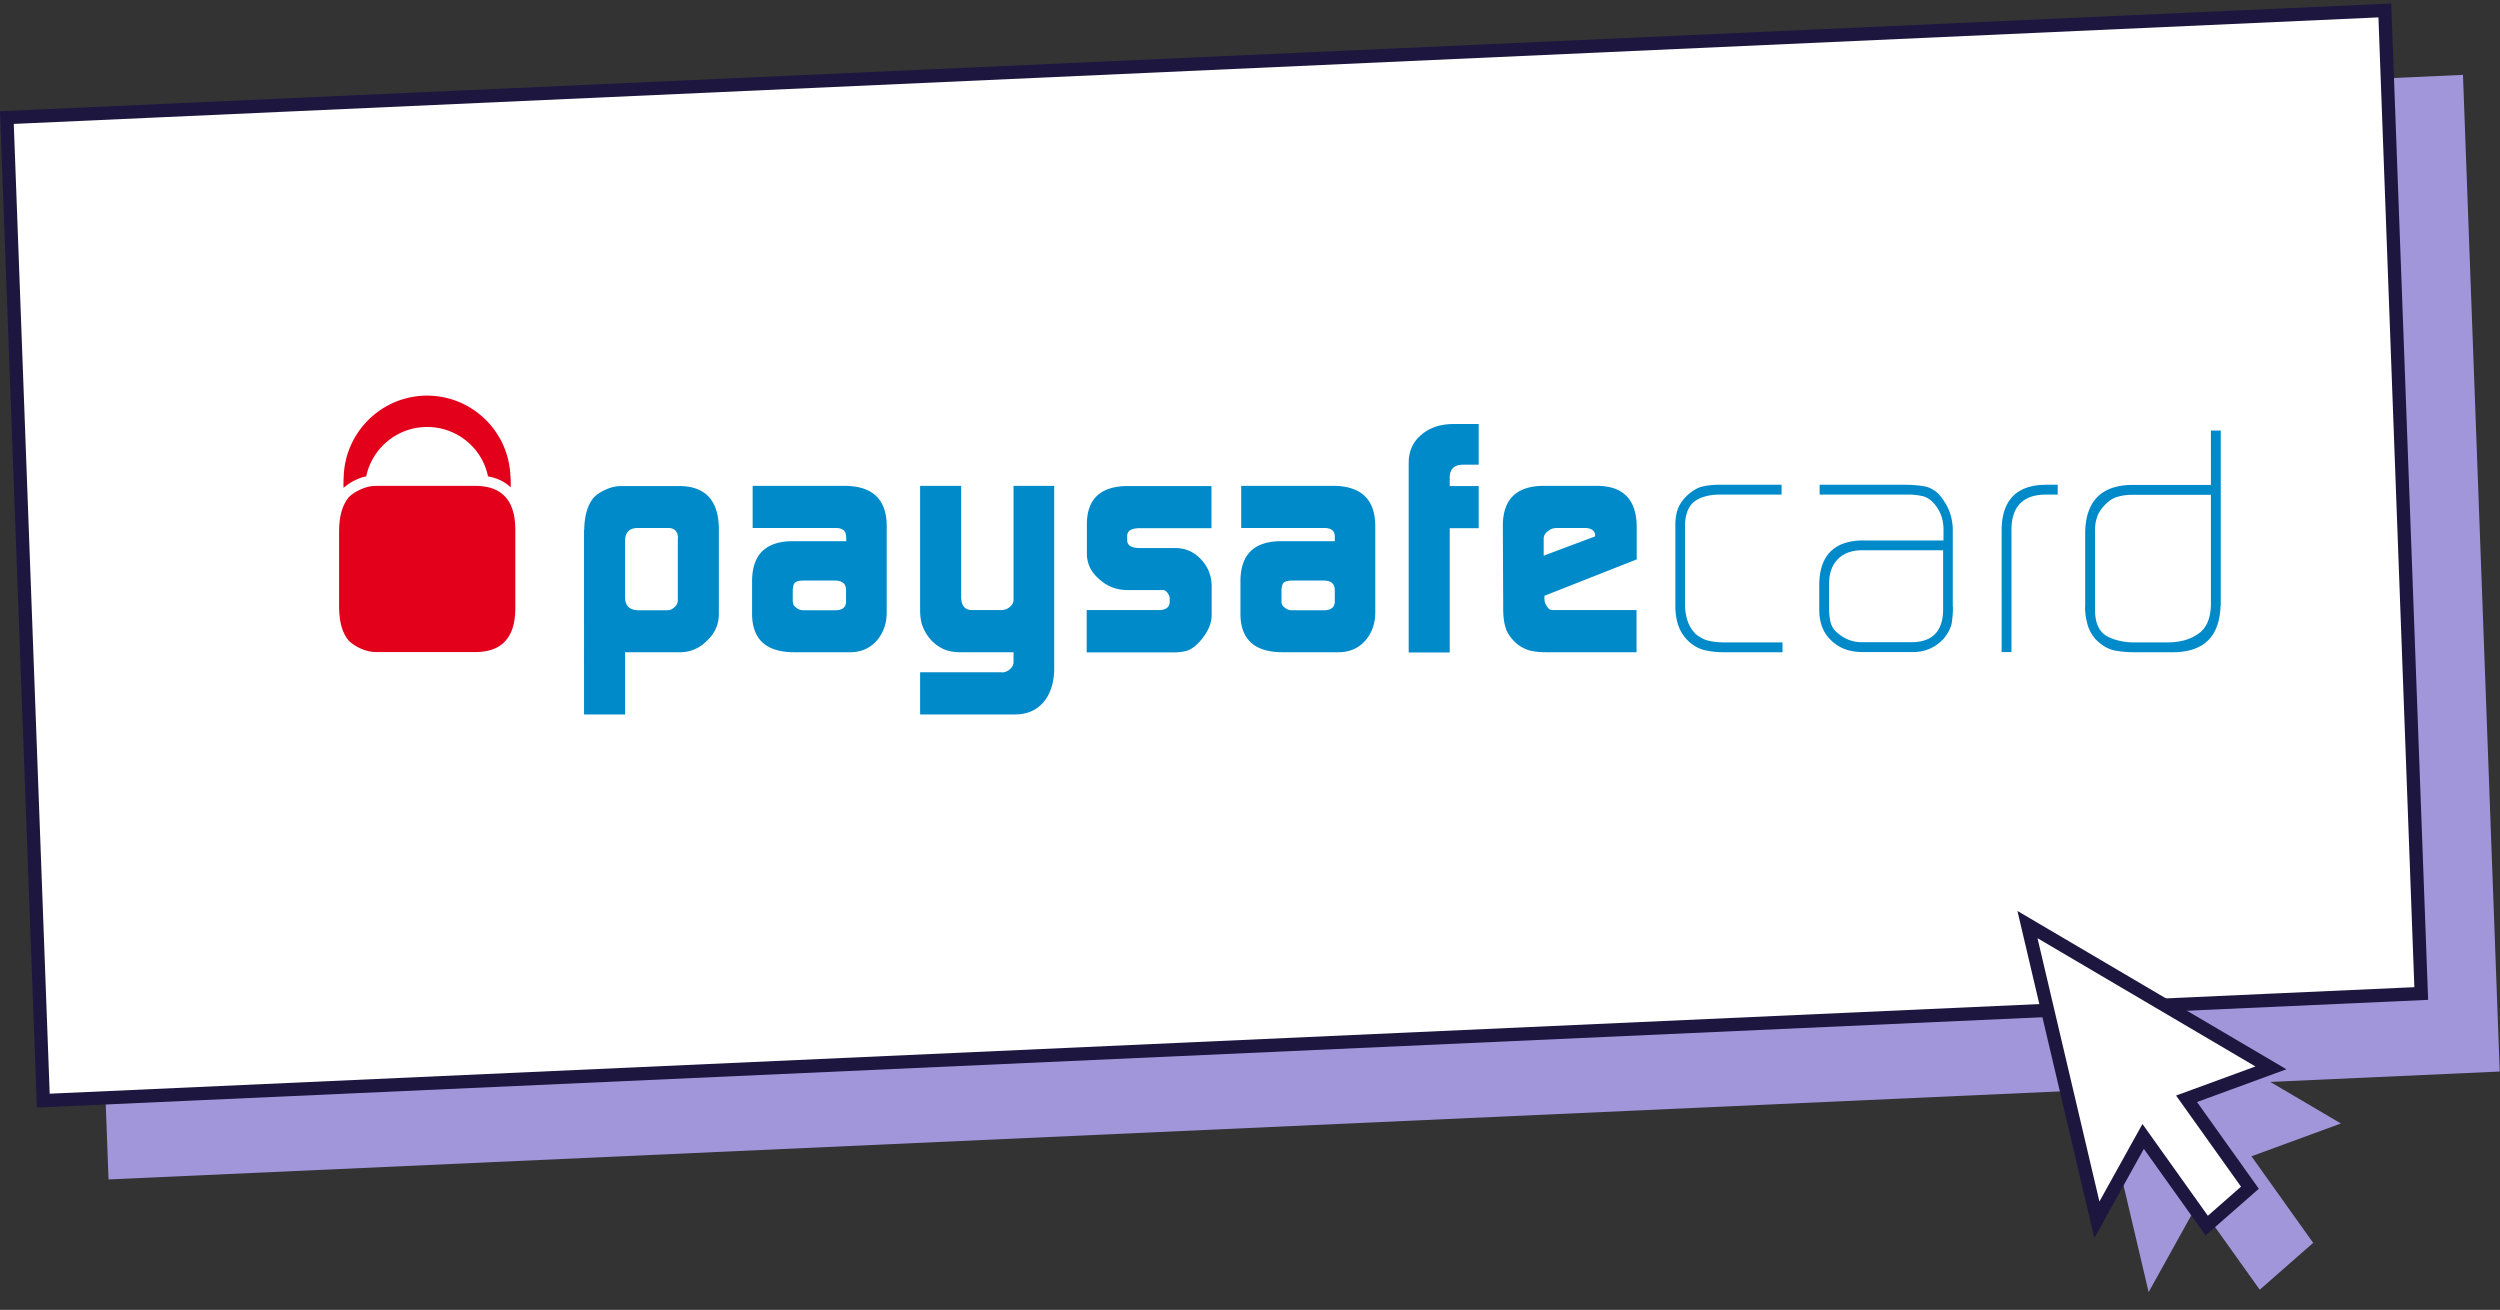
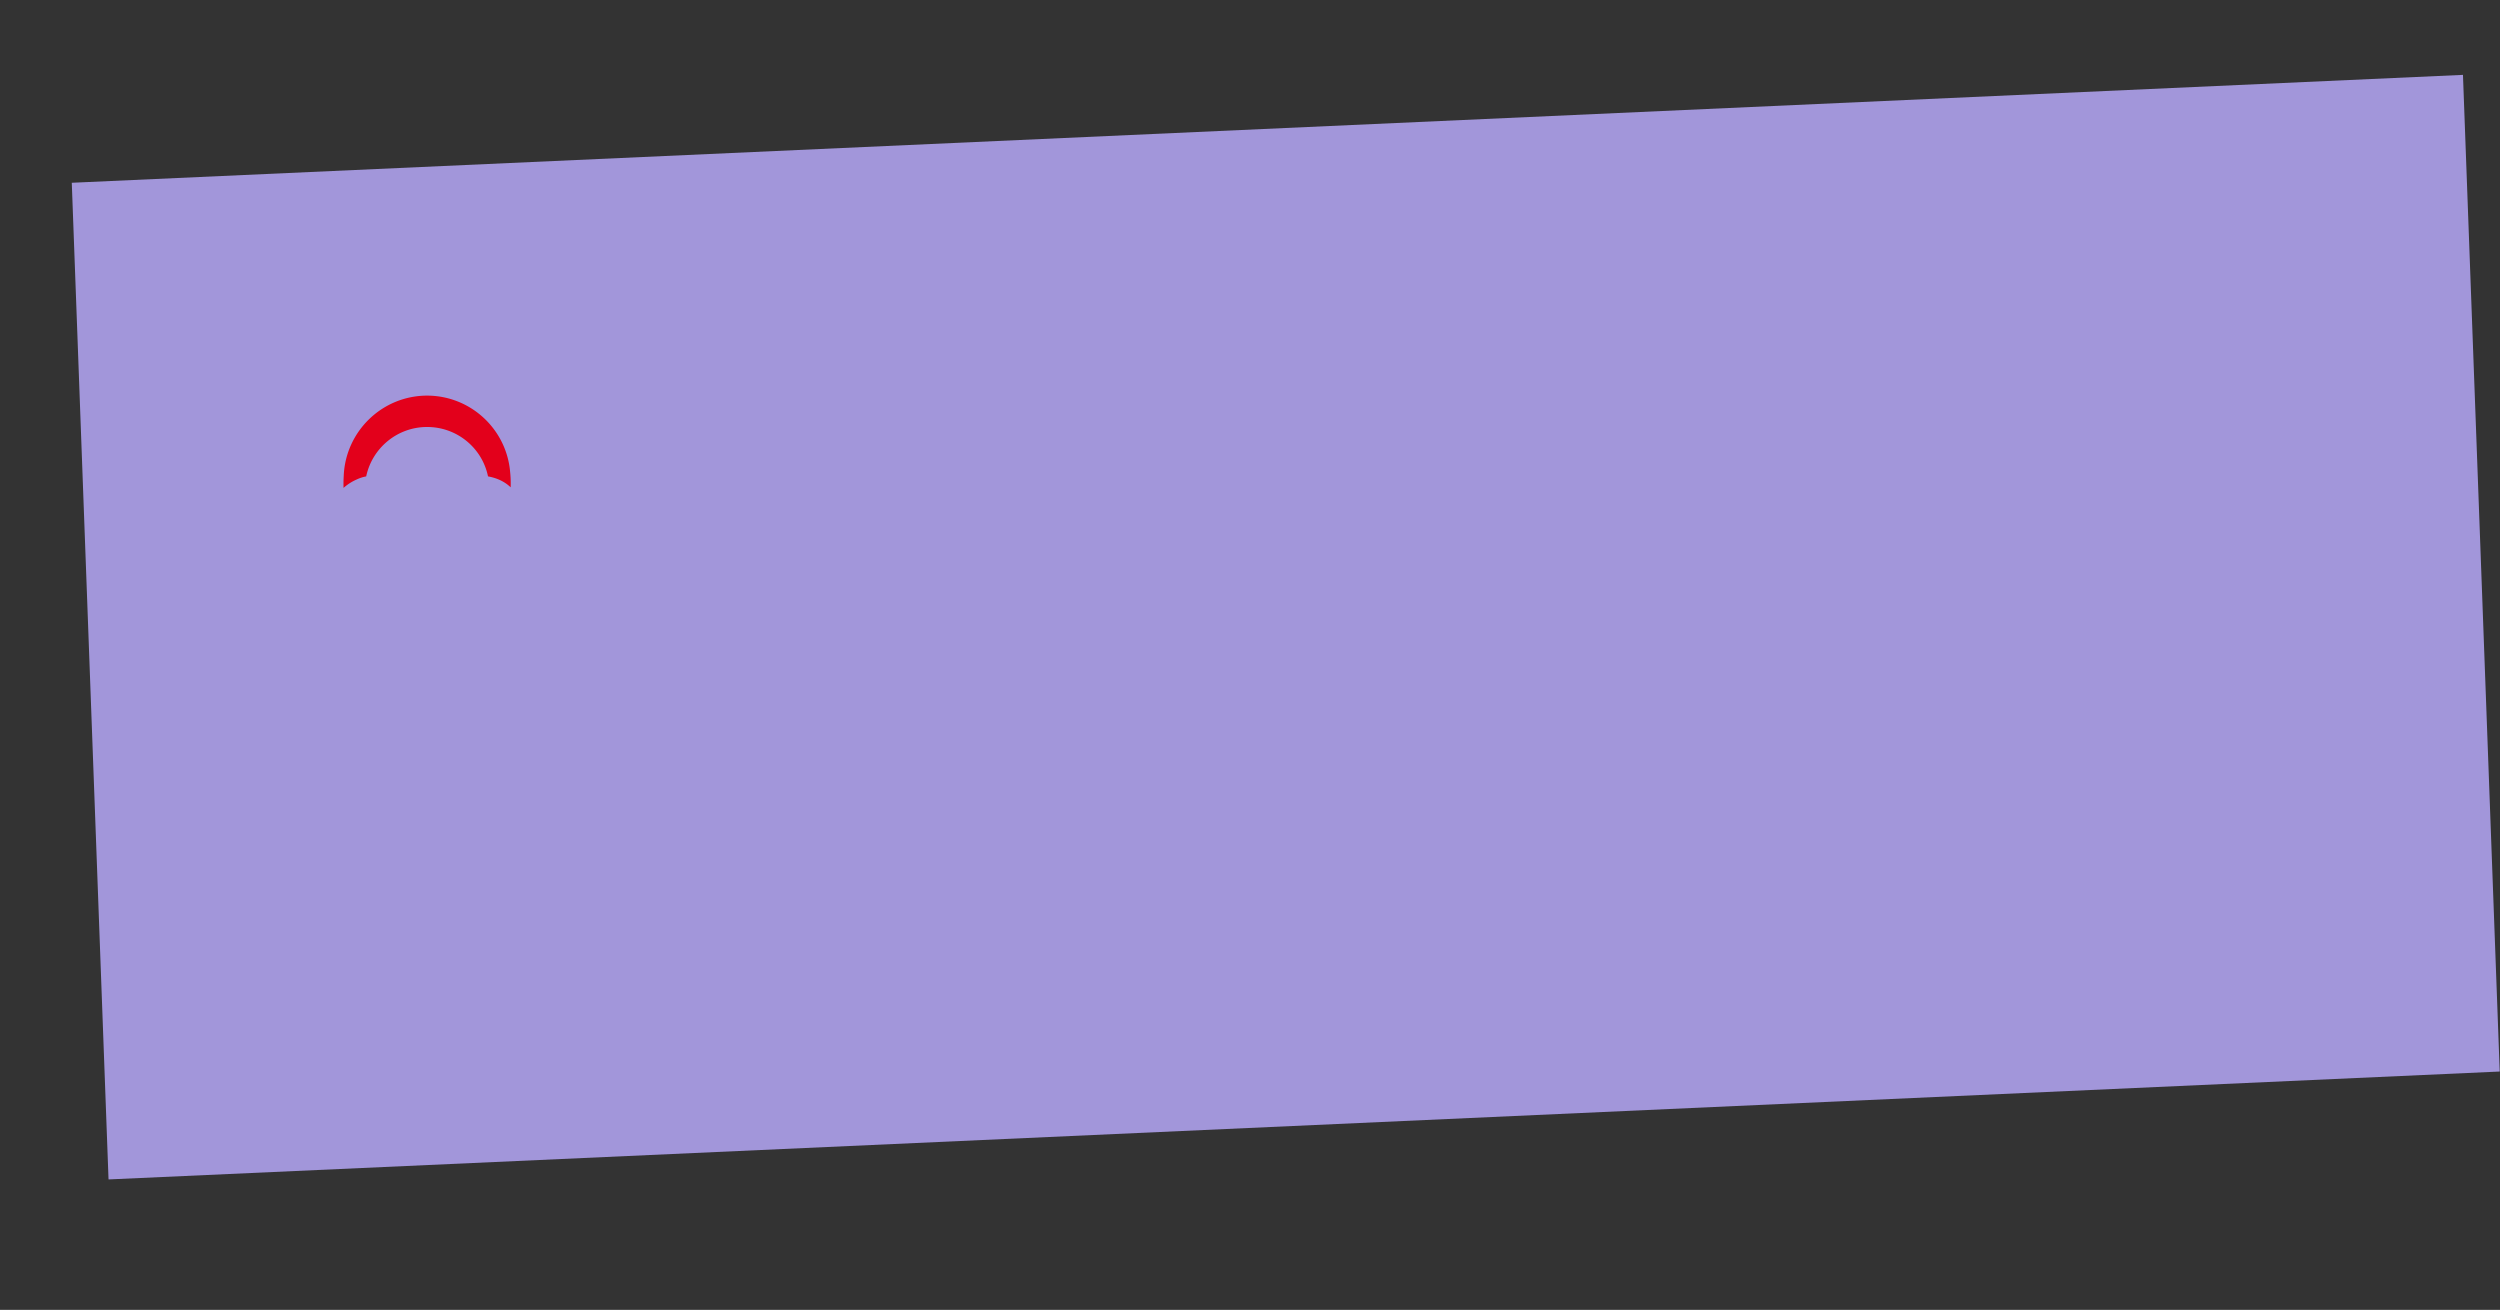
<svg xmlns="http://www.w3.org/2000/svg" width="376" height="197" fill="none">
  <rect width="100%" height="100%" fill="#333333" stroke="none" />
  <path fill="#A296DA" d="M10.796 27.488L370.43 11.26l5.528 149.898-359.634 16.228z" />
-   <path transform="matrix(.999 -.045 .037 .999 -.034 16.776)" fill="#fff" stroke="#1D163F" stroke-width="2" d="M1.036.954h358v148h-358z" />
-   <path d="M101.971 80.921c-.028-.977-.503-1.48-1.396-1.508h-4.804c-1.145.056-1.731.698-1.76 1.871v8.63c.029 1.201.67 1.816 1.928 1.871h4.384c.447 0 .838-.167 1.145-.502.308-.252.475-.587.475-1.006v-9.356h.028zm-14.104-1.2c.028-2.151.503-3.799 1.453-4.916.474-.475 1.089-.866 1.843-1.201.782-.335 1.508-.503 2.234-.503h8.798c3.882.028 5.865 2.15 5.92 6.368v12.987c-.027 1.508-.614 2.793-1.759 3.882-1.117 1.145-2.458 1.731-4.022 1.76h-8.322v9.355h-6.173V79.72M119.258 90.528c0 .363.167.643.502.866.28.251.671.391 1.117.391h4.72c1.062 0 1.62-.419 1.648-1.257v-1.76c0-.977-.558-1.451-1.704-1.451h-4.692c-.614 0-1.033.111-1.284.307-.224.223-.335.67-.335 1.34v1.564h.028zm7.987-9.747c.028-.95-.531-1.396-1.648-1.368h-12.4v-6.34h13.964c4.078.056 6.145 2.039 6.2 5.92v13.239c-.028 1.676-.558 3.044-1.536 4.161-1.033 1.145-2.374 1.704-4.021 1.704h-8.435c-4.105-.028-6.2-1.9-6.256-5.642v-5.11c.028-3.91 2.011-5.893 5.977-5.95h8.183v-.614M150.676 101.141c.475-.028.921-.195 1.257-.53.335-.308.502-.643.502-1.006v-1.508h-7.876c-1.033 0-1.843-.14-2.457-.391-.643-.251-1.285-.67-1.955-1.313-.615-.67-1.062-1.368-1.341-2.094-.279-.67-.419-1.509-.419-2.542V73.073h6.172v16.673c0 1.34.559 2.011 1.648 2.011h4.357c.531 0 .978-.167 1.341-.503.363-.307.53-.642.53-1.06V73.072h6.117v27.565c-.028 2.039-.559 3.687-1.564 4.916-1.034 1.229-2.43 1.871-4.218 1.899h-14.383v-6.34h12.289M163.384 91.758h10.975c1.006-.028 1.537-.447 1.564-1.201v-.559c0-.168-.055-.335-.139-.53-.252-.475-.559-.727-.894-.727h-5.446c-1.62-.028-2.988-.586-4.161-1.675-1.173-1.006-1.76-2.207-1.816-3.66v-4.691c.056-3.687 2.067-5.558 6.005-5.614h12.735v6.34h-10.78c-1.257 0-1.899.391-1.899 1.173v.614c0 .81.642 1.201 1.955 1.201h5.418c1.452.028 2.681.587 3.714 1.676 1.034 1.09 1.564 2.374 1.62 3.882v4.608c-.028 1.285-.642 2.598-1.787 3.883-.559.642-1.145 1.06-1.704 1.312-.586.224-1.396.335-2.43.335h-12.875v-6.367M192.736 90.528c0 .363.168.643.503.866.279.251.642.391 1.117.391h4.748c1.061 0 1.62-.419 1.648-1.257v-1.76c0-.977-.559-1.451-1.704-1.451h-4.692c-.614 0-1.033.111-1.284.307-.224.223-.336.67-.336 1.34v1.564zm8.016-9.747c.028-.95-.531-1.396-1.676-1.368h-12.4v-6.34h13.964c4.078.056 6.144 2.039 6.2 5.92v13.239c-.028 1.676-.558 3.044-1.536 4.161-1.033 1.145-2.374 1.704-4.021 1.704h-8.463c-4.105-.028-6.2-1.9-6.256-5.642v-5.11c.028-3.91 2.011-5.893 5.977-5.95h8.211v-.614zM211.867 69.499c.028-1.704.67-3.072 1.899-4.105 1.201-1.034 2.765-1.592 4.72-1.62h3.91v6.116h-2.374c-1.312.028-1.955.642-1.983 1.871v1.34h4.357v6.34h-4.357v18.685h-6.172V69.499zM239.907 80.67v-.14a.991.991 0 00-.391-.81c-.279-.195-.642-.307-1.061-.307h-4.301c-.559 0-1.005.167-1.34.475-.419.279-.643.67-.643 1.145v2.541l7.736-2.904zm-7.624 8.937v.39c0 .503.14.922.391 1.202.195.363.447.558.81.558h12.651v6.34h-13.461c-1.229 0-2.179-.112-2.849-.335a5.412 5.412 0 01-1.983-1.201c-.67-.67-1.145-1.34-1.368-2.067-.252-.726-.391-1.704-.391-2.904l-.056-12.68c.056-3.826 2.067-5.781 6.004-5.837h8.295c3.826.056 5.781 2.095 5.837 6.06v5l-13.88 5.474zM259.235 98.097c-.921 0-1.787-.084-2.569-.252-.81-.14-1.62-.502-2.43-1.145-.838-.726-1.424-1.564-1.759-2.486-.335-.893-.503-1.927-.503-3.044V79.385c-.028-.95.056-1.816.279-2.542.196-.726.643-1.452 1.313-2.15.754-.727 1.508-1.23 2.318-1.48a10.753 10.753 0 012.625-.308h9.44v1.48h-9.216c-1.62 0-2.905.335-3.854 1.006-.95.726-1.453 1.983-1.453 3.77v11.814c0 .838.14 1.648.391 2.43a5.024 5.024 0 001.313 2.038c.67.503 1.34.838 1.983.95.67.14 1.396.223 2.178.223h8.798v1.48h-8.854zM292.245 82.764h-12.372c-1.481.028-2.654.502-3.491 1.368-.866.894-1.285 2.123-1.285 3.687v3.77c0 .726.084 1.397.223 2.011.168.642.531 1.201 1.145 1.676 1.062.894 2.263 1.312 3.547 1.312h7.513c3.128-.027 4.72-1.675 4.72-4.97v-8.854zm1.48 8.518c0 .95-.084 1.787-.195 2.514-.196.81-.615 1.564-1.229 2.29-1.285 1.368-2.905 2.038-4.804 1.983h-7.373c-1.927 0-3.463-.559-4.664-1.704-1.229-1.117-1.843-2.681-1.843-4.692v-3.798c.056-4.301 2.206-6.508 6.423-6.591h12.261v-1.676c0-1.369-.391-2.57-1.201-3.603-.503-.67-1.089-1.117-1.76-1.34a9.52 9.52 0 00-2.29-.28h-13.377v-1.48h12.651c1.173 0 2.207.084 3.156.251.475.084.922.28 1.341.559.447.251.838.642 1.201 1.145 1.145 1.48 1.703 3.156 1.675 5.055v11.367M307.579 74.385c-3.435.056-5.139 1.927-5.055 5.614v18.07h-1.48V80.027c-.056-4.748 2.178-7.122 6.786-7.122h1.648v1.48h-1.899zM332.52 74.414h-11.674c-.838 0-1.592.084-2.262.279-.699.168-1.397.587-2.039 1.285-.615.642-1.006 1.285-1.173 1.899-.224.642-.307 1.396-.279 2.29v11.534c0 1.928.558 3.212 1.675 3.91.559.336 1.173.56 1.844.727.67.167 1.452.279 2.29.279h5.083c1.899 0 3.463-.447 4.664-1.313 1.201-.838 1.815-2.262 1.871-4.3v-16.59zm1.452 16.673c-.139 4.776-2.653 7.122-7.568 7.01h-5.474c-1.145 0-2.179-.112-3.1-.307-.95-.252-1.844-.81-2.709-1.704-.643-.81-1.062-1.62-1.229-2.457a8.786 8.786 0 01-.28-2.765V80.139c.056-4.831 2.514-7.261 7.318-7.206h11.59V64.75H334v26.337" fill="#008AC9" />
  <path d="M53.624 72.124a5.887 5.887 0 011.452-.475c.894-4.245 4.664-7.43 9.16-7.43 4.525 0 8.295 3.185 9.161 7.43 1.397.251 2.542.81 3.407 1.648.028-.81 0-1.592-.083-2.346-.559-6.424-5.95-11.451-12.512-11.451-6.731.028-12.233 5.362-12.512 12.065a19.396 19.396 0 00-.028 1.816 7.34 7.34 0 011.955-1.257z" fill="#E3001B" />
-   <path d="M71.583 73.073H56.53c-.726 0-1.48.168-2.234.503-.755.335-1.369.726-1.844 1.2-.921 1.118-1.424 2.766-1.452 4.916V91.45c.028 2.15.503 3.798 1.452 4.915.503.475 1.09.866 1.844 1.201.782.335 1.536.503 2.234.503h15.053c3.882-.028 5.865-2.178 5.921-6.396V79.47c-.056-4.218-2.039-6.368-5.92-6.396z" fill="#E3001B" />
-   <path d="M352.073 168.974l-40.483-23.831 11.565 49.191 7.429-13.383 9.282 13.023 8.036-7.047-9.283-13.023 13.454-4.93z" fill="#A296DA" />
-   <path d="M315.371 183.457l-10.44-44.401 36.613 21.552-11.394 4.176-1.294.474.783 1.098 8.75 12.275-6.5 5.699-8.673-12.168-.886-1.243-.773 1.393-6.186 11.145z" fill="#fff" stroke="#1D163F" stroke-width="2" />
</svg>